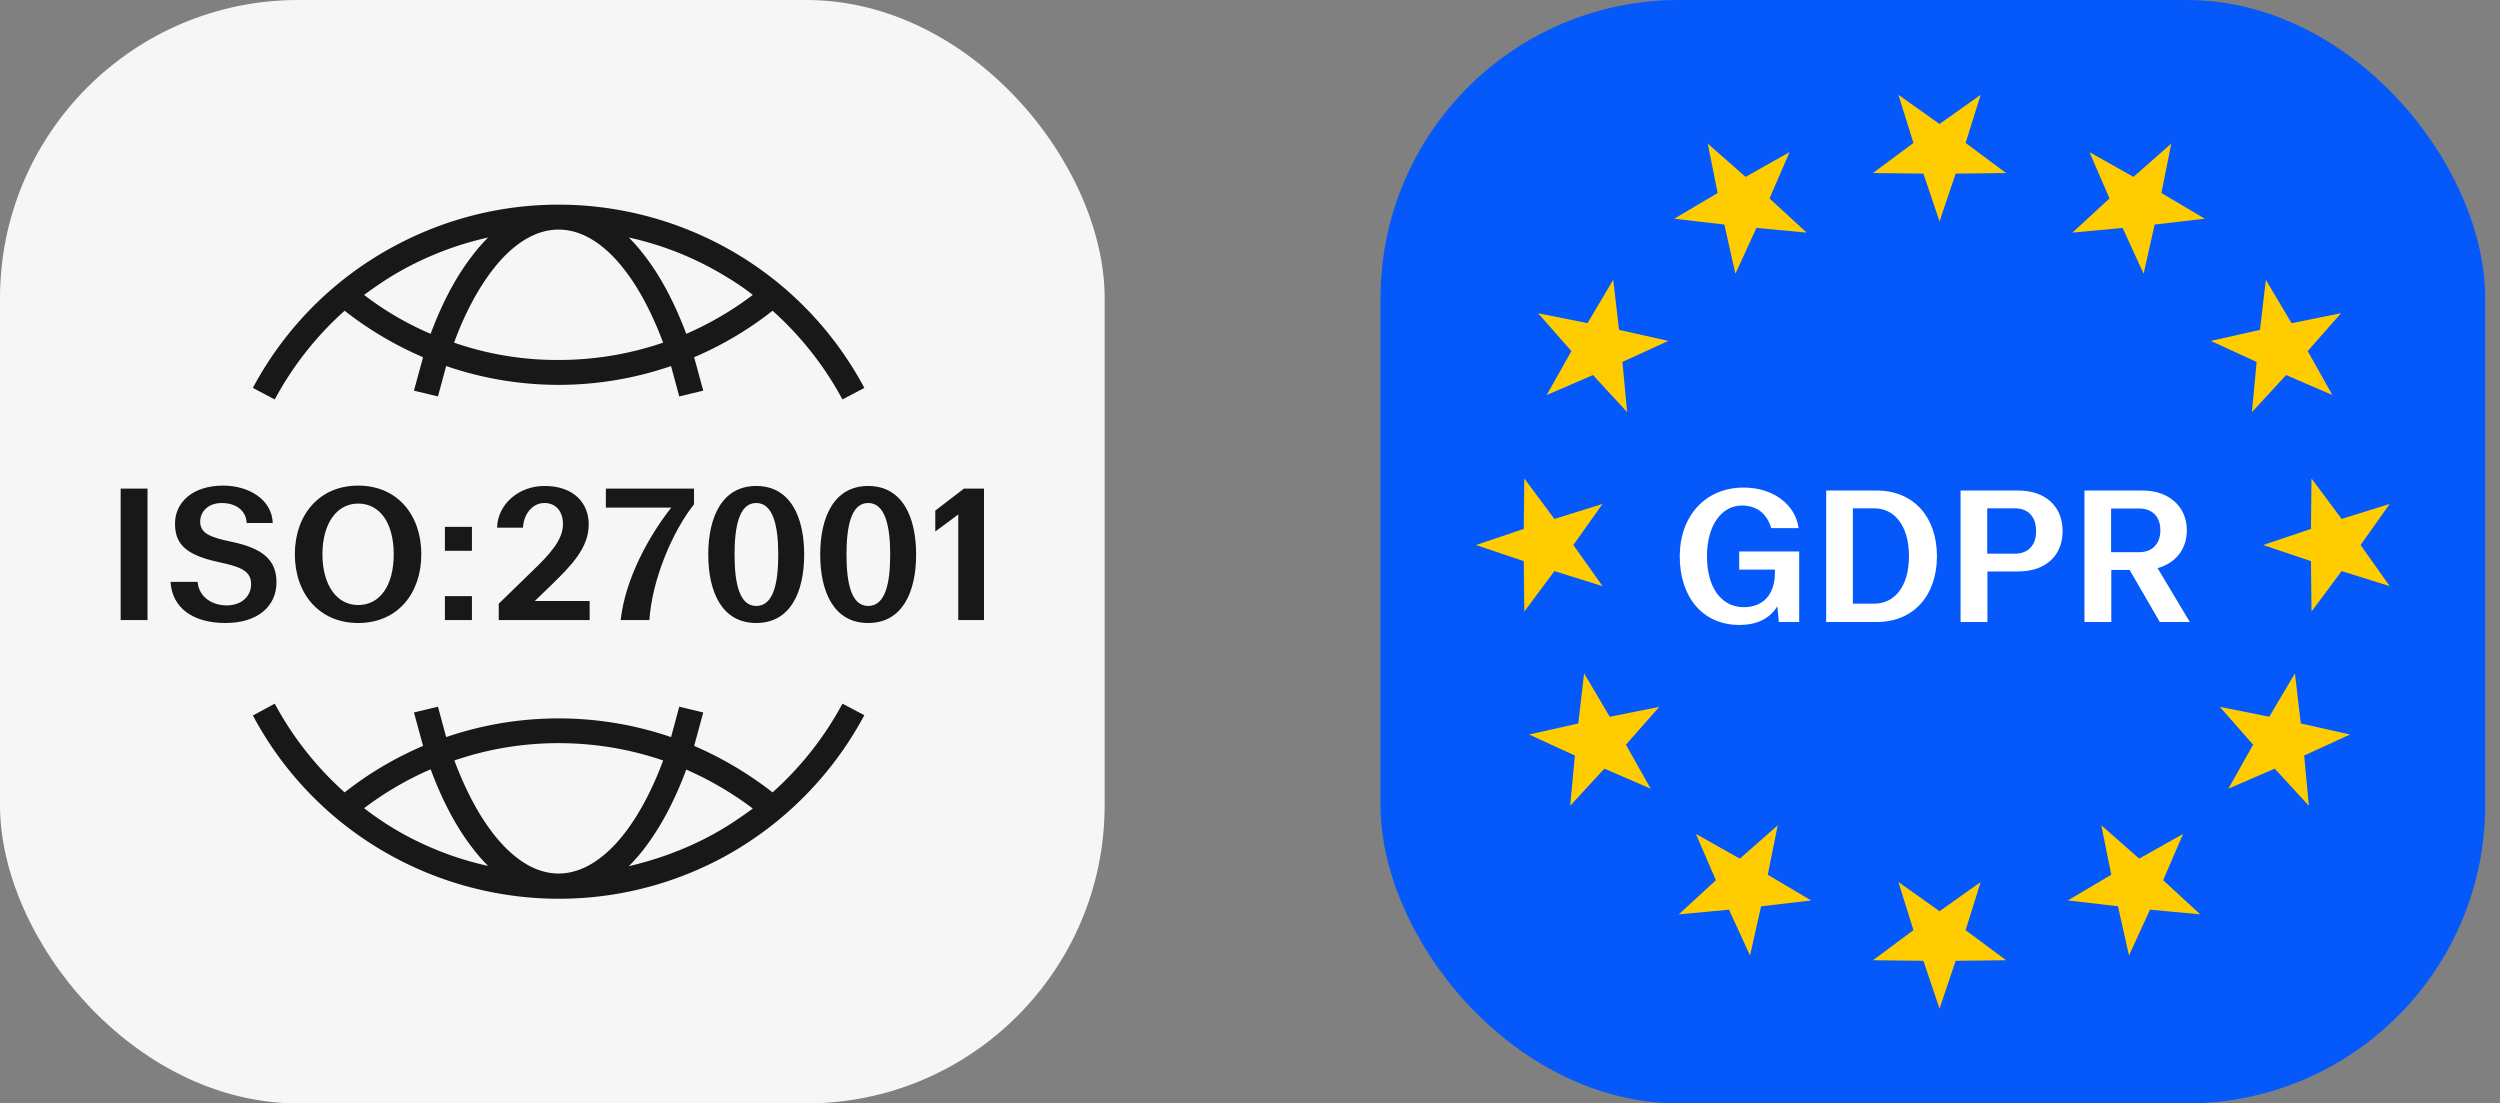
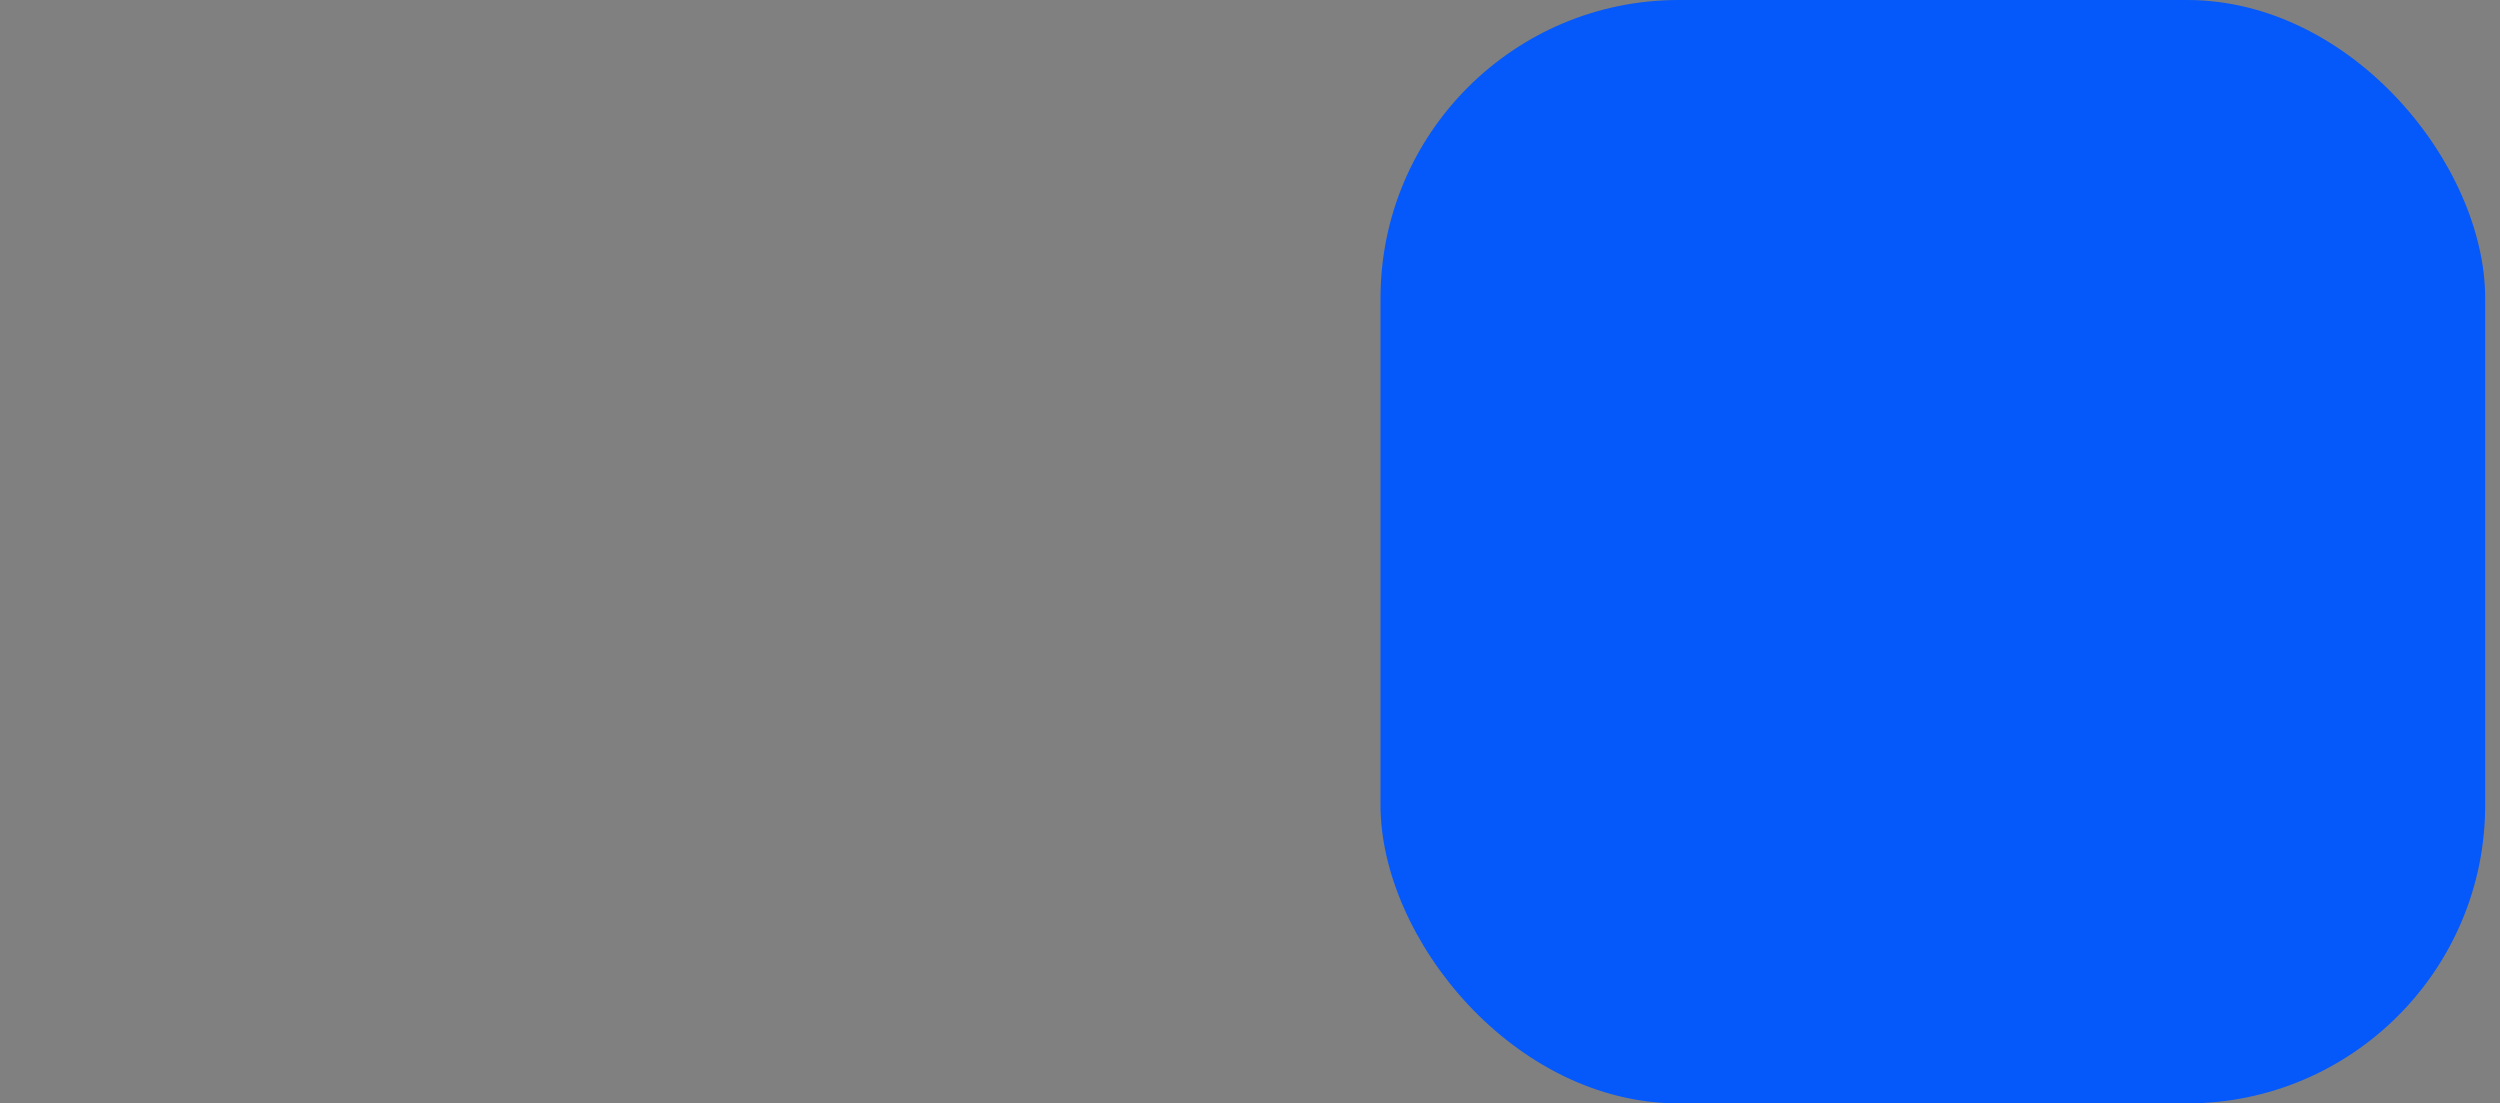
<svg xmlns="http://www.w3.org/2000/svg" width="145" height="64" fill="none">
  <rect width="100%" height="100%" fill="#808080" stroke="none" />
-   <rect width="64.07" height="63.997" fill="#F6F6F7" rx="17.297" />
-   <path fill="#181818" d="M6.998 28.337h1.558v7.625H6.998v-7.625zm5.944-.172c1.45 0 2.825.773 2.878 2.17h-1.514c-.021-.688-.59-1.16-1.439-1.16-.827 0-1.257.526-1.257 1.084 0 .688.613.913 1.848 1.17 1.783.377 2.577 1.053 2.577 2.342 0 1.418-1.117 2.363-2.953 2.363-1.912 0-3.104-.892-3.19-2.385h1.568c.086.924.891 1.364 1.686 1.364.827 0 1.418-.494 1.418-1.235 0-.816-.709-1.02-1.89-1.278-1.987-.43-2.524-1.106-2.524-2.234 0-1.235 1.03-2.201 2.792-2.201zm7.832 0c2.287 0 3.662 1.718 3.662 3.984s-1.375 3.985-3.662 3.985c-2.277 0-3.673-1.719-3.673-3.985s1.396-3.984 3.673-3.984zm0 1.042c-1.246 0-2.073 1.16-2.073 2.942 0 1.783.827 2.943 2.073 2.943 1.267 0 2.062-1.139 2.062-2.943s-.795-2.942-2.062-2.942zm5.03 1.353h1.568v1.385h-1.568V30.56zm0 4.016h1.568v1.386h-1.568v-1.386zm6.151-.623-.935.903h3.18v1.106h-5.274v-.945l1.976-1.923c.913-.88 1.75-1.75 1.75-2.684 0-.774-.429-1.236-1.073-1.236-.698 0-1.203.634-1.246 1.429H28.83c.032-1.321 1.213-2.417 2.749-2.417 1.74 0 2.567 1.031 2.567 2.224 0 1.374-1.01 2.394-2.191 3.543zm3.185-4.51v-1.106h5.113v.913c-1.235 1.557-2.428 4.328-2.589 6.712H36c.258-2.374 1.632-4.876 2.932-6.52H35.14zm8.72 6.691c-1.997 0-2.781-1.815-2.781-3.974 0-2.19.816-3.974 2.781-3.974 1.987 0 2.782 1.805 2.782 3.974 0 2.212-.816 3.974-2.782 3.974zm0-.988c.999 0 1.278-1.31 1.278-2.986 0-1.675-.3-2.986-1.278-2.986-.977 0-1.256 1.321-1.256 2.986 0 1.665.279 2.986 1.256 2.986zm6.493.988c-1.997 0-2.781-1.815-2.781-3.974 0-2.19.816-3.974 2.781-3.974 1.987 0 2.782 1.805 2.782 3.974 0 2.212-.816 3.974-2.782 3.974zm0-.988c.999 0 1.278-1.31 1.278-2.986 0-1.675-.3-2.986-1.278-2.986-.977 0-1.256 1.321-1.256 2.986 0 1.665.279 2.986 1.256 2.986zm3.894-5.531 1.665-1.278h1.16v7.625h-1.493V29.84l-1.332.988v-1.213z" />
  <g fill="#181818" clip-path="url(#a)">
    <path d="M44.808 45.958a20.77 20.77 0 0 0-4.547-2.696l.528-1.939-1.392-.335-.476 1.763a20.162 20.162 0 0 0-13.043 0l-.476-1.763-1.393.335.529 1.939a20.1 20.1 0 0 0-4.548 2.696 18.839 18.839 0 0 1-4.054-5.146l-1.269.687C19.902 51.3 32.1 54.982 41.9 49.747a20.21 20.21 0 0 0 8.231-8.265l-1.269-.67a18.839 18.839 0 0 1-4.054 5.146zm-21.997 2.08a18.01 18.01 0 0 1-1.693-1.163 18.757 18.757 0 0 1 3.86-2.256c.653 1.762 1.446 3.278 2.345 4.459.3.405.634.793.987 1.145a18.319 18.319 0 0 1-5.5-2.185zm9.588 2.626c-1.392 0-2.732-.899-3.895-2.45-.811-1.075-1.534-2.467-2.15-4.106a18.514 18.514 0 0 1 6.045-1.005c2.063 0 4.107.335 6.064 1.005-.6 1.621-1.34 3.031-2.15 4.106-1.164 1.551-2.521 2.45-3.914 2.45zm9.571-2.626c-1.692 1.022-3.56 1.745-5.5 2.203.353-.352.688-.74.988-1.146.899-1.198 1.692-2.696 2.344-4.459 1.375.6 2.662 1.357 3.86 2.256a21.74 21.74 0 0 1-1.692 1.146zM19.99 18.023a20.365 20.365 0 0 0 4.548 2.696l-.529 1.939 1.393.335.476-1.763a20.02 20.02 0 0 0 13.043 0l.476 1.763 1.392-.335-.529-1.939a20.096 20.096 0 0 0 4.548-2.696 18.839 18.839 0 0 1 4.054 5.146l1.27-.67C44.895 12.7 32.716 9.016 22.915 14.251a20.002 20.002 0 0 0-8.249 8.248l1.27.67a18.839 18.839 0 0 1 4.053-5.146zm21.98-2.063c.6.353 1.164.723 1.692 1.146a18.757 18.757 0 0 1-3.86 2.256c-.652-1.745-1.445-3.26-2.344-4.441a10.32 10.32 0 0 0-.987-1.146 18.318 18.318 0 0 1 5.5 2.185zm-9.57-2.643c1.41 0 2.749.899 3.912 2.45.811 1.075 1.534 2.467 2.15 4.106a18.7 18.7 0 0 1-6.063 1.005 18.238 18.238 0 0 1-6.063-1.005c.6-1.639 1.34-3.031 2.15-4.106 1.163-1.551 2.503-2.45 3.913-2.45zm-9.59 2.643a18.692 18.692 0 0 1 5.5-2.185c-.353.353-.688.74-.987 1.146-.9 1.18-1.692 2.679-2.345 4.441a17.696 17.696 0 0 1-3.86-2.256c.547-.405 1.11-.793 1.693-1.146z" />
  </g>
  <rect width="64.07" height="63.997" x="80.07" fill="#0558F9" rx="17.297" />
-   <path fill="#FC0" fill-rule="evenodd" d="m111.558 10.07.935 2.77.935-2.77 2.925-.034-2.347-1.746.873-2.791-2.386 1.692-2.385-1.692.872 2.791-2.347 1.746 2.925.033zm0 45.657.935 2.772.935-2.772 2.925-.033-2.347-1.745.873-2.792-2.386 1.692-2.385-1.692.872 2.792-2.347 1.745 2.925.033zm19.705-24.116 2.772-.935.033-2.925 1.745 2.347 2.792-.872-1.692 2.385 1.692 2.386-2.792-.873-1.745 2.347-.033-2.925-2.772-.935zm-42.886-.935-2.772.935 2.772.935.033 2.925 1.745-2.347 2.792.873-1.692-2.386 1.692-2.385-2.792.872-1.745-2.347-.033 2.925zm40.371 10.32 2.868.576 1.491-2.516.338 2.905 2.854.64-2.658 1.22.273 2.912-1.982-2.151-2.685 1.16 1.434-2.55-1.933-2.196zM92.076 18.743l-2.868-.576 1.933 2.196-1.434 2.55 2.685-1.16 1.982 2.151-.273-2.912 2.658-1.22-2.854-.64-.338-2.905-1.491 2.516zm29.801 29.124 2.195 1.933 2.55-1.434-1.16 2.685 2.152 1.981-2.912-.272-1.22 2.658-.64-2.854-2.906-.338 2.517-1.491-.576-2.868zm-20.634-37.608-2.195-1.933.576 2.868-2.517 1.491 2.906.338.64 2.854 1.22-2.658 2.912.273-2.152-1.982 1.16-2.685-2.55 1.434zm1.864 37.61-.576 2.867 2.517 1.49-2.906.34-.64 2.853-1.22-2.658-2.912.273 2.152-1.982-1.16-2.685 2.55 1.434 2.195-1.933zm22.253-36.675.576-2.868-2.195 1.933-2.55-1.434 1.16 2.685-2.152 1.982 2.912-.273 1.22 2.658.64-2.854 2.906-.338-2.517-1.491zM96.237 40.997l-1.933 2.195 1.434 2.55-2.685-1.16-1.982 2.152.273-2.913-2.658-1.22 2.854-.64.338-2.905 1.491 2.517 2.868-.576zm37.608-20.634 1.933-2.195-2.868.576-1.491-2.517-.338 2.905-2.854.64 2.658 1.22-.273 2.913 1.982-2.152 2.685 1.16-1.434-2.55z" clip-rule="evenodd" />
-   <path fill="#fff" d="M100.873 33.037v-1.053h3.48v4.092h-1.181l-.086-.913c-.473.774-1.268 1.085-2.191 1.085-2.191 0-3.47-1.675-3.47-3.984 0-2.277 1.43-3.985 3.717-3.985 1.654 0 2.985.945 3.179 2.352h-1.59c-.236-.784-.773-1.31-1.707-1.31-1.128 0-2.02 1.095-2.02 2.943 0 1.847.86 2.953 2.138 2.953 1.138 0 1.804-.762 1.804-1.998v-.182h-2.073zm5.046-4.586h2.921c2.191 0 3.502 1.579 3.502 3.813 0 2.233-1.311 3.812-3.502 3.812h-2.921v-7.625zm2.793 1.031h-1.246v5.531h1.246c1.149 0 2.008-.977 2.008-2.75 0-1.793-.859-2.78-2.008-2.78zm5.001-1.031h3.34c1.568 0 2.577.902 2.577 2.352 0 1.45-1.009 2.341-2.577 2.341h-1.783v2.932h-1.557v-7.625zm3.157 1.031h-1.611v2.631h1.611c.73 0 1.224-.45 1.224-1.31 0-.87-.494-1.32-1.224-1.32zm8.27 3.469 1.869 3.125h-1.74l-1.751-3.018h-1.063v3.018h-1.557v-7.625h3.383c1.482 0 2.556.902 2.556 2.31 0 1.116-.677 1.91-1.697 2.19zm-2.696-3.458v2.534h1.633c.719 0 1.224-.45 1.224-1.267 0-.827-.505-1.267-1.224-1.267h-1.633z" />
  <defs>
    <clipPath id="a">
-       <path fill="#fff" d="M14.667 11.87h35.464v40.256H14.667z" />
-     </clipPath>
+       </clipPath>
  </defs>
</svg>